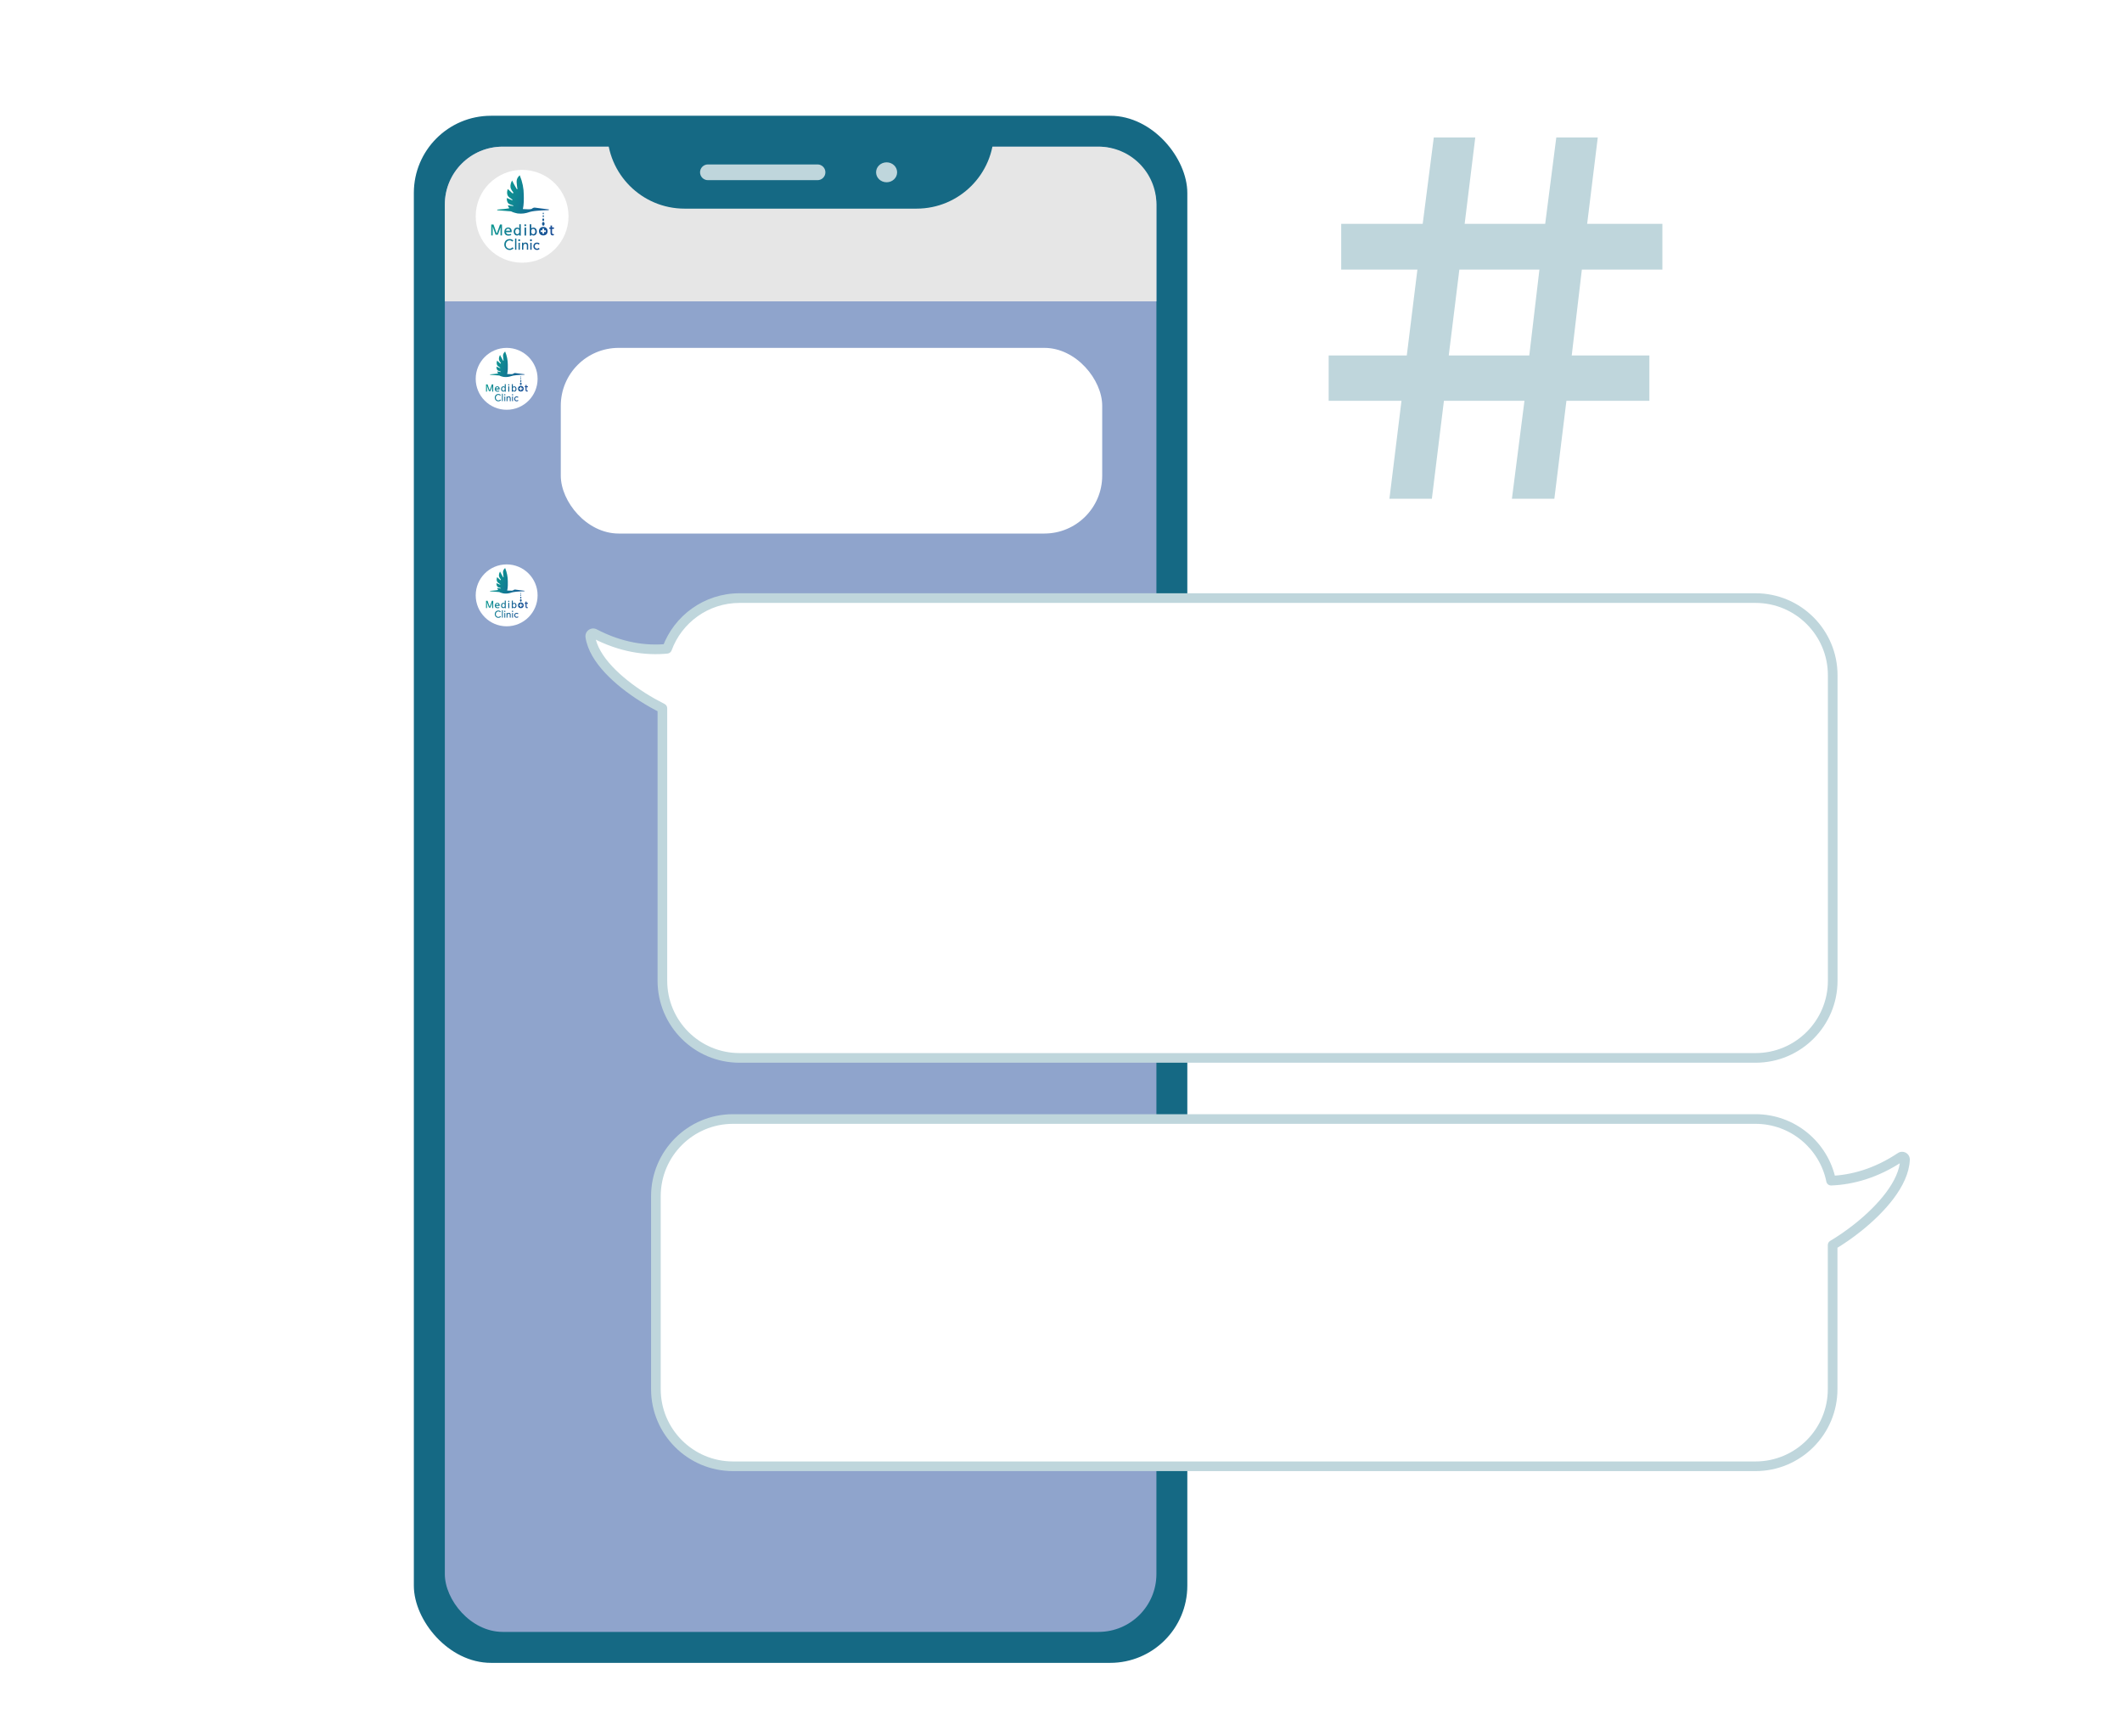
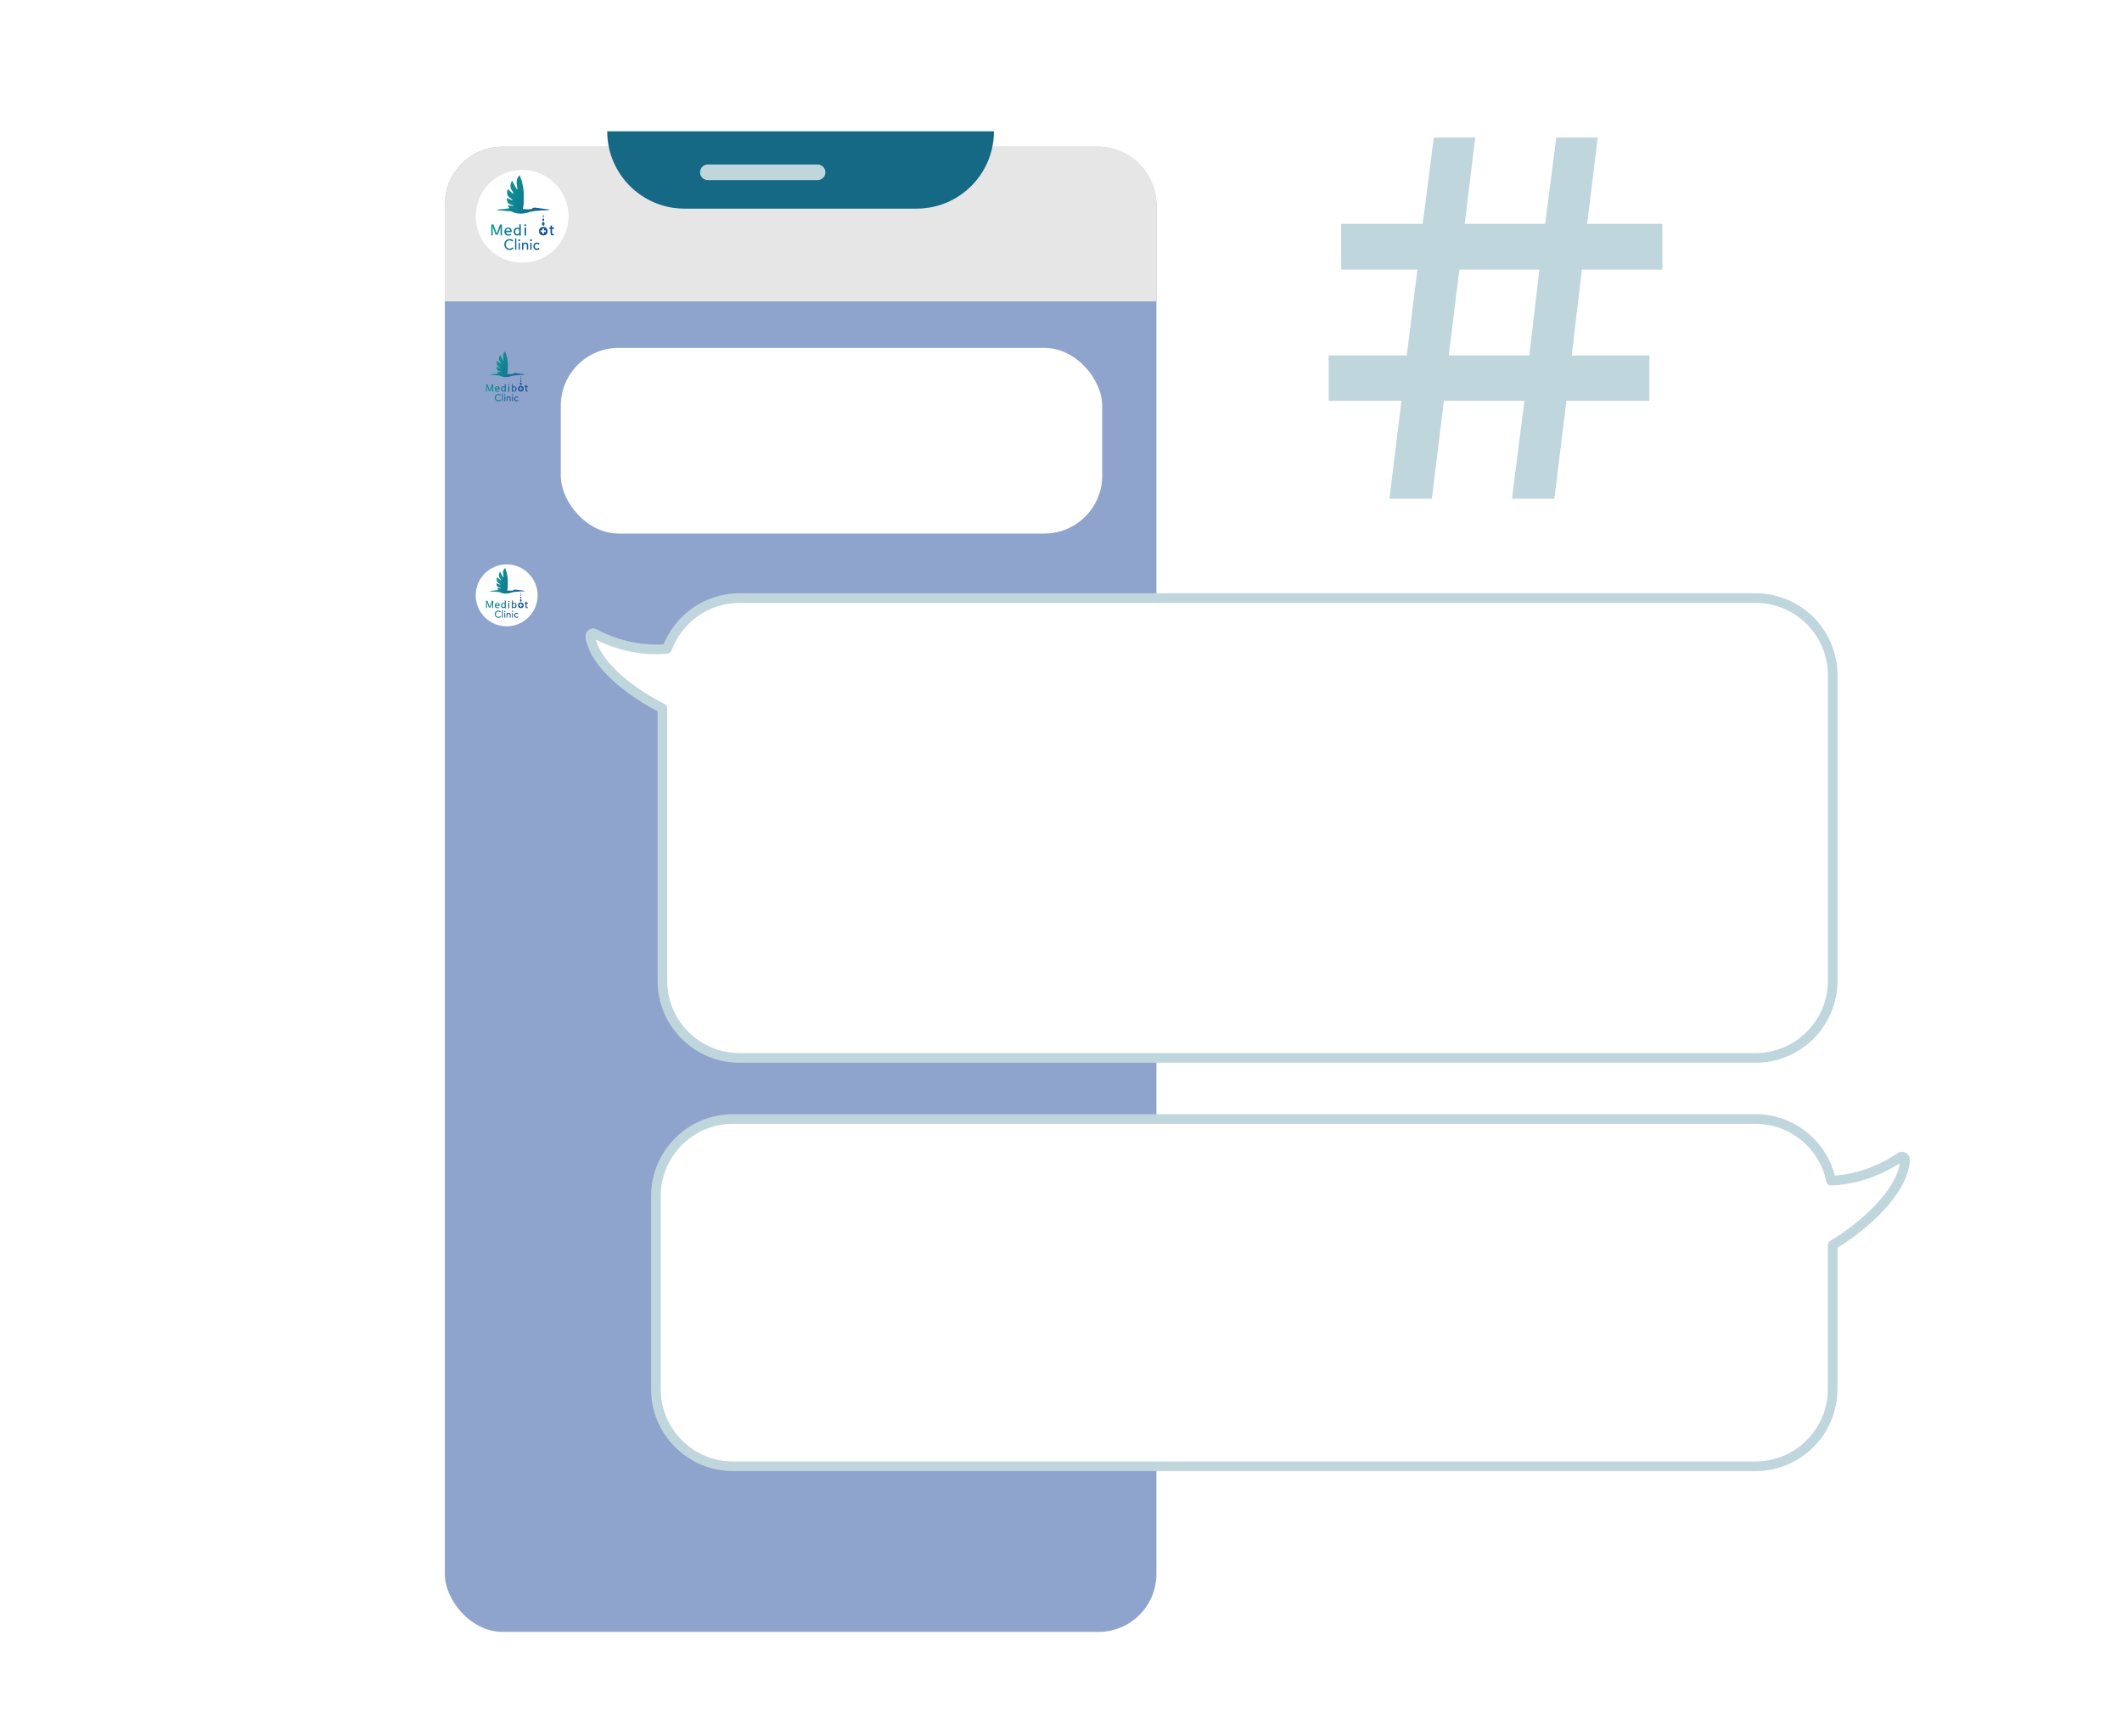
<svg xmlns="http://www.w3.org/2000/svg" width="110" height="90" viewBox="0 0 110 90" fill="none">
  <g clip-path="url(#clip0_335_7986)">
    <mask id="mask0_335_7986" style="mask-type:alpha" maskUnits="userSpaceOnUse" x="12" y="-2" width="105" height="95">
      <rect x="12" y="-2" width="105" height="95" fill="#D9D9D9" />
    </mask>
    <g mask="url(#mask0_335_7986)">
-       <rect x="21.453" y="6" width="40.095" height="80.189" rx="4" fill="#156984" />
      <rect x="23.059" y="7.602" width="36.887" height="76.982" rx="3" fill="#8FA4CC" />
      <path d="M23.059 10.602C23.059 8.945 24.402 7.602 26.059 7.602H56.946C58.603 7.602 59.946 8.945 59.946 10.602V15.62H23.059V10.602Z" fill="#E6E6E6" />
      <path d="M27.066 13.616C28.395 13.616 29.471 12.539 29.471 11.21C29.471 9.882 28.395 8.805 27.066 8.805C25.737 8.805 24.66 9.882 24.66 11.21C24.66 12.539 25.737 13.616 27.066 13.616Z" fill="white" />
      <path d="M27.887 10.781H27.877C27.805 10.771 27.757 10.765 27.735 10.762C27.723 10.76 27.691 10.757 27.654 10.77C27.618 10.781 27.593 10.803 27.585 10.811H27.584C27.534 10.857 27.388 10.85 27.22 10.841H27.219C27.182 10.839 27.142 10.837 27.102 10.835C27.163 10.609 27.155 10.275 27.152 10.149C27.152 10.132 27.152 10.118 27.152 10.109C27.151 9.766 27.082 9.426 26.948 9.099L26.943 9.086L26.933 9.095C26.867 9.154 26.823 9.22 26.799 9.291C26.768 9.384 26.781 9.483 26.802 9.663C26.808 9.708 26.814 9.752 26.822 9.796L26.796 9.813C26.782 9.789 26.767 9.766 26.754 9.742C26.683 9.622 26.616 9.497 26.554 9.373L26.546 9.356L26.537 9.373C26.435 9.564 26.456 9.7 26.478 9.765C26.5 9.828 26.538 9.882 26.614 9.983C26.602 10.001 26.591 10.019 26.581 10.036C26.496 9.961 26.414 9.884 26.333 9.805L26.322 9.794L26.318 9.809C26.274 9.935 26.275 10.052 26.32 10.138C26.355 10.204 26.427 10.257 26.553 10.341C26.558 10.357 26.562 10.373 26.568 10.388C26.472 10.351 26.377 10.31 26.284 10.268L26.271 10.263V10.277C26.267 10.386 26.294 10.476 26.348 10.537C26.372 10.563 26.415 10.595 26.599 10.646L26.613 10.681L26.33 10.638H26.329L26.331 10.651C26.333 10.661 26.336 10.672 26.34 10.683C26.348 10.704 26.354 10.718 26.356 10.722C26.367 10.744 26.382 10.765 26.4 10.785L26.407 10.79C26.379 10.797 26.351 10.803 26.322 10.808C26.253 10.821 26.198 10.825 26.156 10.829C26.142 10.83 26.13 10.831 26.12 10.833C26.011 10.845 25.899 10.855 25.788 10.862H25.781L25.77 10.898H25.781C26.018 10.918 26.213 10.933 26.343 10.943H26.353C26.418 10.948 26.464 10.952 26.488 10.954C26.559 10.989 26.63 11.015 26.703 11.034C26.719 11.039 26.746 11.045 26.778 11.052C26.807 11.06 26.852 11.07 26.896 11.068C26.932 11.072 26.968 11.073 27.004 11.073C27.103 11.073 27.2 11.06 27.294 11.036C27.327 11.028 27.353 11.019 27.383 11.01C27.435 10.992 27.488 10.976 27.579 10.958C27.658 10.943 27.723 10.936 27.819 10.926C27.936 10.914 28.026 10.909 28.106 10.904C28.215 10.898 28.327 10.893 28.438 10.891H28.445L28.457 10.857L28.446 10.855C28.21 10.823 28.015 10.799 27.886 10.782L27.887 10.781Z" fill="url(#paint0_linear_335_7986)" />
      <path d="M28.117 11.67C28.13 11.688 28.146 11.698 28.164 11.698C28.2 11.698 28.23 11.655 28.23 11.601C28.23 11.575 28.223 11.551 28.21 11.532C28.198 11.514 28.181 11.504 28.164 11.504C28.146 11.504 28.13 11.514 28.117 11.532C28.105 11.551 28.098 11.575 28.098 11.6C28.098 11.626 28.104 11.65 28.117 11.668V11.67Z" fill="url(#paint1_linear_335_7986)" />
      <path d="M28.126 11.438C28.135 11.45 28.147 11.458 28.16 11.458C28.173 11.458 28.185 11.45 28.194 11.438C28.203 11.425 28.208 11.407 28.208 11.389C28.208 11.371 28.203 11.353 28.194 11.341C28.185 11.328 28.173 11.32 28.16 11.32C28.134 11.32 28.113 11.351 28.113 11.389C28.113 11.407 28.118 11.425 28.127 11.438H28.126Z" fill="url(#paint2_linear_335_7986)" />
      <path d="M28.162 11.254C28.172 11.254 28.18 11.249 28.186 11.24C28.193 11.23 28.196 11.218 28.196 11.205C28.196 11.192 28.192 11.18 28.186 11.171C28.18 11.162 28.172 11.156 28.162 11.156C28.144 11.156 28.129 11.178 28.129 11.205C28.129 11.232 28.144 11.254 28.162 11.254Z" fill="url(#paint3_linear_335_7986)" />
-       <path d="M28.162 11.103C28.169 11.103 28.176 11.098 28.182 11.091C28.187 11.082 28.19 11.072 28.19 11.061C28.19 11.038 28.177 11.02 28.162 11.02C28.154 11.02 28.147 11.024 28.141 11.032C28.136 11.04 28.133 11.05 28.133 11.061C28.133 11.072 28.136 11.082 28.141 11.091C28.147 11.099 28.154 11.103 28.162 11.104V11.103Z" fill="url(#paint4_linear_335_7986)" />
      <path d="M28.162 11.762C28.099 11.762 28.041 11.784 28.001 11.823C27.96 11.863 27.938 11.918 27.938 11.98C27.938 12.116 28.026 12.203 28.162 12.203C28.232 12.203 28.289 12.181 28.329 12.14C28.366 12.101 28.387 12.045 28.387 11.98C28.387 11.851 28.294 11.762 28.162 11.762ZM28.026 12.025V11.94H28.119V11.851H28.205V11.94H28.298V12.025H28.205V12.113H28.119V12.025H28.026Z" fill="url(#paint5_linear_335_7986)" />
      <path d="M26.487 11.86C26.456 11.816 26.408 11.793 26.346 11.793C26.227 11.793 26.145 11.882 26.145 12.009C26.145 12.137 26.227 12.212 26.355 12.212C26.427 12.212 26.474 12.196 26.496 12.186L26.501 12.184L26.485 12.122L26.479 12.125C26.455 12.135 26.423 12.145 26.366 12.145C26.329 12.145 26.244 12.134 26.231 12.036H26.518C26.521 12.024 26.523 12.009 26.524 11.993C26.524 11.991 26.524 11.989 26.524 11.987C26.524 11.985 26.524 11.984 26.524 11.981C26.524 11.96 26.52 11.905 26.488 11.859L26.487 11.86ZM26.23 11.958C26.237 11.917 26.266 11.854 26.339 11.854C26.368 11.854 26.392 11.864 26.409 11.881C26.434 11.906 26.438 11.941 26.439 11.958H26.23Z" fill="url(#paint6_linear_335_7986)" />
      <path d="M27.271 11.793H27.191V12.207H27.271V11.793Z" fill="url(#paint7_linear_335_7986)" />
      <path d="M27.228 11.625C27.215 11.625 27.203 11.63 27.193 11.64C27.184 11.649 27.18 11.662 27.18 11.675C27.18 11.689 27.184 11.702 27.192 11.711C27.202 11.72 27.214 11.725 27.227 11.725C27.257 11.725 27.278 11.704 27.278 11.675C27.277 11.646 27.256 11.625 27.228 11.625Z" fill="url(#paint8_linear_335_7986)" />
      <path d="M28.716 11.798V11.789H28.617V11.688H28.537V11.789H28.477V11.863H28.537V12.065C28.537 12.113 28.546 12.147 28.564 12.17C28.583 12.19 28.611 12.201 28.643 12.201C28.671 12.201 28.693 12.197 28.708 12.19L28.712 12.188L28.708 12.125L28.702 12.127C28.694 12.128 28.681 12.131 28.663 12.131C28.631 12.131 28.617 12.111 28.617 12.062V11.863H28.716V11.799V11.798Z" fill="url(#paint9_linear_335_7986)" />
      <path d="M26.917 11.842C26.893 11.813 26.852 11.796 26.806 11.796C26.761 11.796 26.719 11.813 26.688 11.845C26.649 11.883 26.628 11.941 26.629 12.007C26.629 12.123 26.7 12.206 26.799 12.206C26.848 12.206 26.891 12.187 26.918 12.153V12.211H26.997V11.625H26.918V11.842H26.917ZM26.915 11.936C26.917 11.944 26.917 11.956 26.917 11.964V12.03C26.917 12.042 26.916 12.05 26.914 12.059C26.902 12.106 26.863 12.138 26.818 12.138C26.738 12.138 26.71 12.065 26.71 12.002C26.71 11.917 26.754 11.861 26.82 11.861C26.865 11.861 26.904 11.891 26.915 11.936Z" fill="url(#paint10_linear_335_7986)" />
-       <path d="M27.652 11.796C27.605 11.796 27.564 11.813 27.541 11.842V11.625H27.461V12.211H27.541V12.153C27.567 12.187 27.61 12.206 27.659 12.206C27.757 12.206 27.829 12.123 27.829 12.007C27.829 11.941 27.809 11.883 27.771 11.845C27.739 11.813 27.697 11.796 27.652 11.796H27.652ZM27.748 12.003C27.748 12.066 27.719 12.139 27.64 12.139C27.594 12.139 27.555 12.107 27.543 12.059C27.542 12.051 27.541 12.042 27.541 12.031V11.965C27.541 11.957 27.541 11.946 27.543 11.938C27.553 11.893 27.592 11.862 27.638 11.862C27.704 11.862 27.748 11.919 27.748 12.004V12.003Z" fill="url(#paint11_linear_335_7986)" />
      <path d="M25.946 11.637H25.919V11.638L25.755 12.096H25.745L25.582 11.637H25.54H25.465V11.692V12.202H25.54V11.745L25.689 12.163H25.811V12.162V12.163L25.946 11.782V12.202H26.022V11.637H25.946Z" fill="url(#paint12_linear_335_7986)" />
      <path d="M26.551 12.521C26.536 12.501 26.516 12.486 26.494 12.475C26.471 12.464 26.446 12.459 26.421 12.459C26.391 12.459 26.363 12.465 26.339 12.477C26.314 12.489 26.293 12.504 26.275 12.524C26.258 12.544 26.244 12.567 26.234 12.593C26.224 12.62 26.219 12.648 26.219 12.679C26.219 12.708 26.224 12.734 26.233 12.76C26.242 12.786 26.255 12.808 26.273 12.827C26.29 12.846 26.311 12.862 26.336 12.873C26.361 12.884 26.389 12.889 26.42 12.889C26.451 12.889 26.479 12.883 26.502 12.87C26.526 12.857 26.545 12.84 26.561 12.817L26.623 12.864C26.619 12.869 26.612 12.877 26.602 12.887C26.591 12.897 26.578 12.908 26.561 12.918C26.545 12.929 26.525 12.938 26.501 12.946C26.477 12.954 26.45 12.958 26.418 12.958C26.375 12.958 26.337 12.95 26.303 12.933C26.269 12.917 26.24 12.896 26.215 12.869C26.19 12.842 26.173 12.813 26.16 12.779C26.147 12.746 26.141 12.712 26.141 12.678C26.141 12.636 26.147 12.598 26.161 12.563C26.174 12.527 26.194 12.497 26.218 12.471C26.243 12.446 26.273 12.425 26.307 12.412C26.342 12.397 26.38 12.391 26.422 12.391C26.458 12.391 26.492 12.397 26.526 12.411C26.56 12.425 26.589 12.446 26.611 12.474L26.549 12.521H26.551Z" fill="url(#paint13_linear_335_7986)" />
      <path d="M26.699 12.367H26.768V12.944H26.699V12.367Z" fill="url(#paint14_linear_335_7986)" />
      <path d="M26.863 12.453C26.863 12.439 26.868 12.427 26.878 12.417C26.888 12.407 26.9 12.402 26.914 12.402C26.927 12.402 26.939 12.407 26.949 12.417C26.959 12.427 26.964 12.439 26.964 12.453C26.964 12.466 26.959 12.478 26.949 12.489C26.939 12.499 26.927 12.503 26.914 12.503C26.9 12.503 26.888 12.499 26.878 12.489C26.868 12.478 26.863 12.466 26.863 12.453ZM26.88 12.583H26.948V12.945H26.88V12.583Z" fill="url(#paint15_linear_335_7986)" />
      <path d="M27.059 12.579H27.127V12.635H27.129C27.137 12.616 27.153 12.601 27.174 12.589C27.195 12.577 27.22 12.57 27.248 12.57C27.266 12.57 27.282 12.573 27.299 12.579C27.315 12.584 27.329 12.592 27.341 12.603C27.353 12.614 27.363 12.629 27.369 12.646C27.377 12.664 27.38 12.685 27.38 12.709V12.941H27.311V12.728C27.311 12.711 27.31 12.697 27.305 12.685C27.3 12.673 27.294 12.663 27.287 12.655C27.279 12.648 27.27 12.643 27.26 12.64C27.25 12.637 27.24 12.635 27.229 12.635C27.214 12.635 27.202 12.637 27.19 12.643C27.178 12.647 27.167 12.655 27.158 12.665C27.148 12.675 27.141 12.688 27.137 12.702C27.132 12.717 27.129 12.735 27.129 12.756V12.942H27.06V12.58L27.059 12.579Z" fill="url(#paint16_linear_335_7986)" />
      <path d="M27.473 12.453C27.473 12.439 27.477 12.427 27.487 12.417C27.497 12.407 27.509 12.402 27.523 12.402C27.537 12.402 27.549 12.407 27.559 12.417C27.569 12.427 27.573 12.439 27.573 12.453C27.573 12.466 27.569 12.478 27.559 12.489C27.549 12.499 27.537 12.503 27.523 12.503C27.509 12.503 27.497 12.499 27.487 12.489C27.477 12.478 27.473 12.466 27.473 12.453ZM27.489 12.583H27.558V12.945H27.489V12.583Z" fill="url(#paint17_linear_335_7986)" />
      <path d="M27.923 12.679C27.91 12.666 27.898 12.656 27.883 12.649C27.869 12.641 27.853 12.638 27.834 12.638C27.814 12.638 27.799 12.642 27.784 12.649C27.77 12.655 27.758 12.665 27.749 12.677C27.74 12.689 27.733 12.703 27.728 12.718C27.724 12.734 27.721 12.75 27.721 12.767C27.721 12.783 27.724 12.8 27.729 12.814C27.735 12.829 27.743 12.843 27.753 12.854C27.763 12.865 27.775 12.874 27.79 12.88C27.804 12.887 27.82 12.889 27.838 12.889C27.857 12.889 27.874 12.886 27.888 12.879C27.901 12.873 27.914 12.863 27.926 12.849L27.975 12.898C27.957 12.918 27.936 12.932 27.912 12.941C27.889 12.95 27.864 12.954 27.837 12.954C27.809 12.954 27.784 12.949 27.76 12.94C27.737 12.931 27.717 12.918 27.701 12.901C27.684 12.885 27.67 12.865 27.662 12.842C27.653 12.819 27.648 12.793 27.648 12.765C27.648 12.736 27.653 12.711 27.662 12.688C27.671 12.665 27.684 12.645 27.701 12.627C27.717 12.611 27.737 12.597 27.76 12.588C27.783 12.579 27.809 12.574 27.837 12.574C27.864 12.574 27.889 12.579 27.913 12.588C27.937 12.597 27.958 12.612 27.977 12.631L27.924 12.679H27.923Z" fill="url(#paint18_linear_335_7986)" />
-       <path d="M26.264 21.239C27.15 21.239 27.868 20.521 27.868 19.635C27.868 18.749 27.15 18.031 26.264 18.031C25.378 18.031 24.66 18.749 24.66 19.635C24.66 20.521 25.378 21.239 26.264 21.239Z" fill="white" />
      <path d="M26.814 19.349H26.807C26.759 19.342 26.727 19.338 26.713 19.336C26.705 19.335 26.683 19.332 26.659 19.341C26.635 19.349 26.618 19.364 26.613 19.369H26.612C26.578 19.4 26.481 19.395 26.369 19.389H26.369C26.344 19.387 26.318 19.386 26.291 19.385C26.332 19.234 26.326 19.012 26.324 18.927C26.324 18.916 26.324 18.907 26.324 18.901C26.323 18.672 26.277 18.445 26.188 18.227L26.184 18.219L26.178 18.225C26.134 18.264 26.104 18.308 26.088 18.356C26.068 18.417 26.077 18.483 26.091 18.604C26.095 18.634 26.099 18.663 26.104 18.692L26.087 18.703C26.078 18.687 26.068 18.672 26.058 18.656C26.012 18.576 25.967 18.493 25.925 18.41L25.92 18.399L25.914 18.41C25.846 18.538 25.86 18.628 25.875 18.672C25.889 18.714 25.915 18.75 25.966 18.817C25.957 18.828 25.95 18.841 25.943 18.852C25.887 18.802 25.832 18.751 25.778 18.698L25.771 18.691L25.768 18.701C25.739 18.785 25.74 18.863 25.77 18.92C25.793 18.964 25.841 19 25.925 19.055C25.928 19.066 25.931 19.076 25.934 19.087C25.871 19.062 25.807 19.035 25.745 19.007L25.736 19.003V19.013C25.734 19.086 25.752 19.146 25.788 19.186C25.804 19.204 25.832 19.225 25.955 19.259L25.964 19.282L25.776 19.254H25.775L25.777 19.262C25.778 19.269 25.78 19.276 25.783 19.284C25.788 19.297 25.792 19.307 25.793 19.309C25.801 19.324 25.811 19.338 25.823 19.352L25.827 19.355C25.809 19.359 25.79 19.364 25.771 19.367C25.725 19.375 25.688 19.378 25.66 19.381C25.65 19.381 25.642 19.382 25.636 19.383C25.563 19.391 25.488 19.398 25.415 19.403H25.41L25.402 19.427H25.41C25.568 19.44 25.698 19.45 25.785 19.457H25.791C25.834 19.46 25.866 19.463 25.881 19.464C25.928 19.487 25.976 19.505 26.024 19.518C26.035 19.521 26.053 19.525 26.074 19.529C26.094 19.535 26.124 19.541 26.153 19.54C26.177 19.543 26.201 19.543 26.225 19.543C26.291 19.543 26.356 19.535 26.418 19.519C26.44 19.513 26.458 19.507 26.478 19.501C26.512 19.49 26.548 19.479 26.608 19.467C26.662 19.457 26.704 19.452 26.768 19.446C26.847 19.438 26.907 19.434 26.96 19.431C27.033 19.427 27.108 19.424 27.181 19.422H27.186L27.194 19.399L27.186 19.398C27.029 19.377 26.899 19.361 26.813 19.35L26.814 19.349Z" fill="url(#paint19_linear_335_7986)" />
      <path d="M26.966 19.939C26.974 19.951 26.985 19.958 26.997 19.958C27.022 19.958 27.041 19.929 27.041 19.893C27.041 19.876 27.037 19.859 27.028 19.847C27.02 19.835 27.009 19.828 26.997 19.828C26.985 19.828 26.974 19.835 26.966 19.847C26.958 19.859 26.953 19.875 26.953 19.892C26.953 19.909 26.957 19.926 26.966 19.938V19.939Z" fill="url(#paint20_linear_335_7986)" />
      <path d="M26.974 19.782C26.98 19.791 26.988 19.796 26.996 19.796C27.005 19.796 27.013 19.791 27.019 19.782C27.025 19.773 27.028 19.762 27.028 19.749C27.028 19.737 27.025 19.725 27.019 19.717C27.013 19.708 27.005 19.703 26.996 19.703C26.979 19.703 26.965 19.724 26.965 19.749C26.965 19.762 26.968 19.773 26.974 19.782H26.974Z" fill="url(#paint21_linear_335_7986)" />
      <path d="M26.995 19.663C27.001 19.663 27.007 19.659 27.011 19.653C27.015 19.647 27.017 19.639 27.017 19.63C27.017 19.622 27.015 19.614 27.011 19.608C27.007 19.601 27.001 19.598 26.995 19.598C26.983 19.598 26.973 19.613 26.973 19.63C26.973 19.648 26.983 19.663 26.995 19.663Z" fill="url(#paint22_linear_335_7986)" />
-       <path d="M26.996 19.563C27.001 19.563 27.006 19.56 27.009 19.555C27.013 19.55 27.015 19.543 27.015 19.536C27.015 19.52 27.006 19.508 26.996 19.508C26.991 19.508 26.986 19.511 26.982 19.516C26.978 19.521 26.977 19.528 26.977 19.536C26.977 19.543 26.978 19.55 26.982 19.555C26.986 19.561 26.991 19.563 26.996 19.564V19.563Z" fill="url(#paint23_linear_335_7986)" />
+       <path d="M26.996 19.563C27.013 19.55 27.015 19.543 27.015 19.536C27.015 19.52 27.006 19.508 26.996 19.508C26.991 19.508 26.986 19.511 26.982 19.516C26.978 19.521 26.977 19.528 26.977 19.536C26.977 19.543 26.978 19.55 26.982 19.555C26.986 19.561 26.991 19.563 26.996 19.564V19.563Z" fill="url(#paint23_linear_335_7986)" />
      <path d="M26.997 20C26.955 20 26.917 20.015 26.89 20.041C26.863 20.067 26.848 20.105 26.848 20.145C26.848 20.236 26.906 20.294 26.997 20.294C27.044 20.294 27.082 20.28 27.108 20.252C27.134 20.226 27.147 20.189 27.147 20.145C27.147 20.06 27.085 20 26.997 20ZM26.907 20.175V20.119H26.969V20.06H27.026V20.119H27.088V20.175H27.026V20.234H26.969V20.175H26.907Z" fill="url(#paint24_linear_335_7986)" />
      <path d="M25.877 20.068C25.856 20.039 25.824 20.023 25.783 20.023C25.703 20.023 25.648 20.083 25.648 20.168C25.648 20.253 25.703 20.303 25.789 20.303C25.837 20.303 25.868 20.292 25.883 20.285L25.886 20.284L25.876 20.243L25.871 20.245C25.856 20.251 25.834 20.258 25.796 20.258C25.771 20.258 25.714 20.251 25.706 20.185H25.898C25.899 20.177 25.901 20.168 25.901 20.157C25.901 20.155 25.901 20.154 25.901 20.153C25.901 20.152 25.901 20.151 25.901 20.149C25.901 20.135 25.899 20.098 25.878 20.067L25.877 20.068ZM25.705 20.133C25.71 20.106 25.73 20.064 25.778 20.064C25.797 20.064 25.813 20.07 25.825 20.082C25.841 20.099 25.844 20.122 25.845 20.133H25.705Z" fill="url(#paint25_linear_335_7986)" />
      <path d="M26.401 20.023H26.348V20.3H26.401V20.023Z" fill="url(#paint26_linear_335_7986)" />
      <path d="M26.373 19.914C26.363 19.914 26.355 19.918 26.349 19.924C26.343 19.93 26.34 19.939 26.34 19.948C26.34 19.957 26.343 19.966 26.349 19.972C26.355 19.978 26.363 19.981 26.372 19.981C26.392 19.981 26.406 19.967 26.406 19.948C26.405 19.928 26.391 19.914 26.373 19.914Z" fill="url(#paint27_linear_335_7986)" />
      <path d="M27.363 20.027V20.021H27.297V19.953H27.243V20.021H27.203V20.07H27.243V20.205C27.243 20.237 27.25 20.259 27.262 20.274C27.274 20.288 27.293 20.295 27.314 20.295C27.333 20.295 27.347 20.293 27.358 20.288L27.36 20.287L27.358 20.245L27.353 20.246C27.348 20.247 27.339 20.249 27.328 20.249C27.306 20.249 27.297 20.235 27.297 20.203V20.07H27.363V20.028V20.027Z" fill="url(#paint28_linear_335_7986)" />
      <path d="M26.165 20.055C26.149 20.035 26.122 20.024 26.091 20.024C26.061 20.024 26.033 20.035 26.012 20.057C25.986 20.082 25.972 20.121 25.973 20.165C25.973 20.242 26.02 20.297 26.086 20.297C26.119 20.297 26.147 20.285 26.165 20.262V20.301H26.218V19.91H26.165V20.055H26.165ZM26.163 20.117C26.165 20.123 26.165 20.131 26.165 20.136V20.18C26.165 20.188 26.164 20.194 26.163 20.199C26.155 20.231 26.128 20.252 26.099 20.252C26.045 20.252 26.026 20.203 26.026 20.161C26.026 20.105 26.056 20.067 26.1 20.067C26.13 20.067 26.156 20.087 26.163 20.117Z" fill="url(#paint29_linear_335_7986)" />
      <path d="M26.658 20.024C26.627 20.024 26.6 20.035 26.584 20.055V19.91H26.531V20.301H26.584V20.262C26.602 20.285 26.631 20.297 26.663 20.297C26.729 20.297 26.777 20.242 26.777 20.165C26.777 20.121 26.763 20.082 26.738 20.057C26.717 20.035 26.689 20.024 26.659 20.024H26.658ZM26.723 20.162C26.723 20.204 26.703 20.253 26.65 20.253C26.62 20.253 26.594 20.232 26.586 20.2C26.585 20.194 26.584 20.188 26.584 20.181V20.137C26.584 20.131 26.584 20.124 26.586 20.119C26.593 20.089 26.619 20.068 26.649 20.068C26.693 20.068 26.723 20.106 26.723 20.163V20.162Z" fill="url(#paint30_linear_335_7986)" />
      <path d="M25.516 19.922H25.498V19.922L25.389 20.228H25.382L25.273 19.922H25.245H25.195V19.959V20.299H25.245V19.994L25.344 20.273H25.426V20.272V20.273L25.516 20.019V20.299H25.567V19.922H25.516Z" fill="url(#paint31_linear_335_7986)" />
      <path d="M25.922 20.509C25.912 20.495 25.899 20.485 25.884 20.478C25.868 20.471 25.852 20.468 25.835 20.468C25.815 20.468 25.797 20.471 25.78 20.479C25.764 20.487 25.75 20.498 25.738 20.511C25.727 20.524 25.718 20.539 25.711 20.557C25.704 20.575 25.701 20.594 25.701 20.614C25.701 20.633 25.704 20.651 25.71 20.668C25.716 20.685 25.725 20.7 25.736 20.713C25.748 20.726 25.762 20.736 25.779 20.743C25.795 20.751 25.814 20.754 25.835 20.754C25.856 20.754 25.874 20.75 25.889 20.741C25.905 20.733 25.918 20.721 25.929 20.706L25.97 20.737C25.967 20.741 25.962 20.746 25.956 20.753C25.949 20.76 25.94 20.767 25.929 20.774C25.918 20.78 25.904 20.787 25.889 20.792C25.873 20.798 25.854 20.8 25.834 20.8C25.805 20.8 25.779 20.795 25.757 20.784C25.734 20.773 25.714 20.759 25.698 20.741C25.681 20.723 25.67 20.703 25.661 20.681C25.653 20.659 25.648 20.636 25.648 20.614C25.648 20.586 25.653 20.56 25.662 20.537C25.671 20.513 25.684 20.493 25.7 20.476C25.717 20.459 25.736 20.445 25.76 20.436C25.783 20.426 25.808 20.422 25.836 20.422C25.86 20.422 25.883 20.426 25.906 20.435C25.928 20.445 25.947 20.459 25.962 20.477L25.921 20.509H25.922Z" fill="url(#paint32_linear_335_7986)" />
      <path d="M26.02 20.406H26.065V20.791H26.02V20.406Z" fill="url(#paint33_linear_335_7986)" />
      <path d="M26.133 20.463C26.133 20.454 26.136 20.446 26.143 20.439C26.149 20.433 26.157 20.43 26.166 20.43C26.176 20.43 26.183 20.433 26.19 20.439C26.197 20.446 26.2 20.454 26.2 20.463C26.2 20.473 26.197 20.48 26.19 20.487C26.183 20.494 26.176 20.497 26.166 20.497C26.157 20.497 26.149 20.494 26.143 20.487C26.136 20.48 26.133 20.473 26.133 20.463ZM26.144 20.55H26.19V20.791H26.144V20.55Z" fill="url(#paint34_linear_335_7986)" />
      <path d="M26.258 20.553H26.304V20.59H26.305C26.31 20.577 26.321 20.567 26.335 20.559C26.349 20.551 26.365 20.547 26.384 20.547C26.396 20.547 26.407 20.549 26.418 20.552C26.429 20.556 26.438 20.561 26.446 20.569C26.454 20.576 26.461 20.586 26.465 20.598C26.47 20.609 26.472 20.623 26.472 20.639V20.794H26.426V20.652C26.426 20.641 26.425 20.631 26.422 20.623C26.419 20.615 26.415 20.609 26.41 20.604C26.405 20.599 26.399 20.595 26.392 20.593C26.386 20.591 26.379 20.59 26.372 20.59C26.362 20.59 26.353 20.591 26.345 20.595C26.337 20.598 26.33 20.603 26.324 20.61C26.318 20.616 26.313 20.625 26.31 20.635C26.307 20.645 26.305 20.657 26.305 20.671V20.795H26.259V20.554L26.258 20.553Z" fill="url(#paint35_linear_335_7986)" />
      <path d="M26.535 20.463C26.535 20.454 26.538 20.446 26.545 20.439C26.552 20.433 26.56 20.43 26.569 20.43C26.578 20.43 26.586 20.433 26.593 20.439C26.599 20.446 26.602 20.454 26.602 20.463C26.602 20.473 26.599 20.48 26.593 20.487C26.586 20.494 26.578 20.497 26.569 20.497C26.56 20.497 26.552 20.494 26.545 20.487C26.538 20.48 26.535 20.473 26.535 20.463ZM26.546 20.55H26.592V20.791H26.546V20.55Z" fill="url(#paint36_linear_335_7986)" />
      <path d="M26.84 20.616C26.831 20.608 26.822 20.601 26.813 20.596C26.803 20.591 26.793 20.59 26.78 20.59C26.767 20.59 26.756 20.592 26.747 20.596C26.738 20.601 26.73 20.607 26.724 20.615C26.717 20.623 26.712 20.632 26.709 20.643C26.706 20.653 26.704 20.664 26.704 20.675C26.704 20.686 26.706 20.697 26.71 20.707C26.714 20.717 26.719 20.726 26.726 20.733C26.733 20.741 26.741 20.747 26.75 20.751C26.76 20.755 26.77 20.757 26.783 20.757C26.796 20.757 26.806 20.755 26.816 20.75C26.825 20.746 26.833 20.739 26.841 20.73L26.874 20.762C26.862 20.776 26.848 20.785 26.832 20.791C26.816 20.797 26.8 20.8 26.782 20.8C26.763 20.8 26.747 20.797 26.731 20.791C26.715 20.785 26.702 20.776 26.691 20.765C26.68 20.754 26.671 20.741 26.665 20.725C26.659 20.71 26.656 20.693 26.656 20.674C26.656 20.655 26.659 20.638 26.665 20.623C26.672 20.607 26.68 20.594 26.691 20.582C26.702 20.571 26.715 20.562 26.731 20.556C26.746 20.55 26.763 20.547 26.782 20.547C26.8 20.547 26.816 20.55 26.833 20.556C26.849 20.562 26.863 20.572 26.875 20.585L26.84 20.616H26.84Z" fill="url(#paint37_linear_335_7986)" />
      <path d="M26.264 32.462C27.15 32.462 27.868 31.743 27.868 30.858C27.868 29.972 27.15 29.254 26.264 29.254C25.378 29.254 24.66 29.972 24.66 30.858C24.66 31.743 25.378 32.462 26.264 32.462Z" fill="white" />
      <path d="M26.814 30.572H26.807C26.759 30.565 26.727 30.561 26.713 30.559C26.705 30.558 26.683 30.555 26.659 30.564C26.635 30.572 26.618 30.586 26.613 30.591H26.612C26.578 30.622 26.481 30.617 26.369 30.611H26.369C26.344 30.61 26.318 30.609 26.291 30.608C26.332 30.457 26.326 30.234 26.324 30.15C26.324 30.139 26.324 30.129 26.324 30.123C26.323 29.895 26.277 29.668 26.188 29.45L26.184 29.441L26.178 29.448C26.134 29.487 26.104 29.531 26.088 29.578C26.068 29.64 26.077 29.706 26.091 29.826C26.095 29.856 26.099 29.886 26.104 29.915L26.087 29.926C26.078 29.91 26.068 29.895 26.058 29.879C26.012 29.799 25.967 29.716 25.925 29.633L25.92 29.622L25.914 29.633C25.846 29.76 25.86 29.851 25.875 29.894C25.889 29.936 25.915 29.972 25.966 30.04C25.957 30.051 25.95 30.063 25.943 30.075C25.887 30.025 25.832 29.974 25.778 29.921L25.771 29.914L25.768 29.924C25.739 30.007 25.74 30.085 25.77 30.143C25.793 30.187 25.841 30.222 25.925 30.278C25.928 30.289 25.931 30.299 25.934 30.31C25.871 30.285 25.807 30.258 25.745 30.23L25.736 30.226V30.236C25.734 30.308 25.752 30.368 25.788 30.409C25.804 30.426 25.832 30.448 25.955 30.481L25.964 30.505L25.776 30.476H25.775L25.777 30.485C25.778 30.492 25.78 30.499 25.783 30.506C25.788 30.52 25.792 30.529 25.793 30.532C25.801 30.547 25.811 30.561 25.823 30.574L25.827 30.578C25.809 30.582 25.79 30.586 25.771 30.589C25.725 30.598 25.688 30.601 25.66 30.604C25.65 30.604 25.642 30.605 25.636 30.606C25.563 30.614 25.488 30.621 25.415 30.625H25.41L25.402 30.649H25.41C25.568 30.663 25.698 30.672 25.785 30.679H25.791C25.834 30.683 25.866 30.685 25.881 30.687C25.928 30.71 25.976 30.727 26.024 30.74C26.035 30.743 26.053 30.748 26.074 30.752C26.094 30.757 26.124 30.764 26.153 30.763C26.177 30.765 26.201 30.766 26.225 30.766C26.291 30.766 26.356 30.757 26.418 30.741C26.44 30.736 26.458 30.73 26.478 30.724C26.512 30.712 26.548 30.701 26.608 30.69C26.662 30.679 26.704 30.675 26.768 30.668C26.847 30.66 26.907 30.657 26.96 30.654C27.033 30.649 27.108 30.646 27.181 30.645H27.186L27.194 30.622L27.186 30.621C27.029 30.6 26.899 30.583 26.813 30.572L26.814 30.572Z" fill="url(#paint38_linear_335_7986)" />
      <path d="M26.966 31.165C26.974 31.177 26.985 31.184 26.997 31.184C27.022 31.184 27.041 31.155 27.041 31.119C27.041 31.102 27.037 31.086 27.028 31.074C27.02 31.061 27.009 31.055 26.997 31.055C26.985 31.055 26.974 31.061 26.966 31.074C26.958 31.086 26.953 31.102 26.953 31.119C26.953 31.136 26.957 31.152 26.966 31.164V31.165Z" fill="url(#paint39_linear_335_7986)" />
      <path d="M26.974 31.009C26.98 31.017 26.988 31.022 26.996 31.022C27.005 31.022 27.013 31.017 27.019 31.009C27.025 31 27.028 30.988 27.028 30.976C27.028 30.964 27.025 30.952 27.019 30.943C27.013 30.935 27.005 30.93 26.996 30.93C26.979 30.93 26.965 30.951 26.965 30.976C26.965 30.988 26.968 31 26.974 31.009H26.974Z" fill="url(#paint40_linear_335_7986)" />
      <path d="M26.995 30.886C27.001 30.886 27.007 30.882 27.011 30.876C27.015 30.87 27.017 30.862 27.017 30.853C27.017 30.844 27.015 30.836 27.011 30.83C27.007 30.824 27.001 30.82 26.995 30.82C26.983 30.82 26.973 30.835 26.973 30.853C26.973 30.871 26.983 30.886 26.995 30.886Z" fill="url(#paint41_linear_335_7986)" />
      <path d="M26.996 30.786C27.001 30.786 27.006 30.783 27.009 30.778C27.013 30.772 27.015 30.766 27.015 30.758C27.015 30.743 27.006 30.73 26.996 30.73C26.991 30.73 26.986 30.734 26.982 30.738C26.978 30.744 26.977 30.751 26.977 30.758C26.977 30.766 26.978 30.772 26.982 30.778C26.986 30.784 26.991 30.786 26.996 30.787V30.786Z" fill="url(#paint42_linear_335_7986)" />
      <path d="M26.997 31.227C26.955 31.227 26.917 31.241 26.89 31.267C26.863 31.294 26.848 31.331 26.848 31.372C26.848 31.462 26.906 31.521 26.997 31.521C27.044 31.521 27.082 31.506 27.108 31.479C27.134 31.453 27.147 31.415 27.147 31.372C27.147 31.286 27.085 31.227 26.997 31.227ZM26.907 31.402V31.345H26.969V31.286H27.026V31.345H27.088V31.402H27.026V31.461H26.969V31.402H26.907Z" fill="url(#paint43_linear_335_7986)" />
      <path d="M25.877 31.291C25.856 31.261 25.824 31.246 25.783 31.246C25.703 31.246 25.648 31.305 25.648 31.39C25.648 31.475 25.703 31.525 25.789 31.525C25.837 31.525 25.868 31.515 25.883 31.508L25.886 31.507L25.876 31.465L25.871 31.467C25.856 31.474 25.834 31.481 25.796 31.481C25.771 31.481 25.714 31.473 25.706 31.408H25.898C25.899 31.4 25.901 31.39 25.901 31.379C25.901 31.378 25.901 31.377 25.901 31.376C25.901 31.374 25.901 31.373 25.901 31.371C25.901 31.357 25.899 31.321 25.878 31.29L25.877 31.291ZM25.705 31.356C25.71 31.329 25.73 31.287 25.778 31.287C25.797 31.287 25.813 31.293 25.825 31.305C25.841 31.321 25.844 31.345 25.845 31.356H25.705Z" fill="url(#paint44_linear_335_7986)" />
      <path d="M26.401 31.246H26.348V31.522H26.401V31.246Z" fill="url(#paint45_linear_335_7986)" />
      <path d="M26.373 31.133C26.363 31.133 26.355 31.137 26.349 31.143C26.343 31.149 26.34 31.157 26.34 31.167C26.34 31.176 26.343 31.185 26.349 31.191C26.355 31.197 26.363 31.2 26.372 31.2C26.392 31.2 26.406 31.186 26.406 31.167C26.405 31.147 26.391 31.133 26.373 31.133Z" fill="url(#paint46_linear_335_7986)" />
      <path d="M27.363 31.254V31.247H27.297V31.18H27.243V31.247H27.203V31.296H27.243V31.431C27.243 31.463 27.25 31.486 27.262 31.501C27.274 31.515 27.293 31.522 27.314 31.522C27.333 31.522 27.347 31.519 27.358 31.515L27.36 31.513L27.358 31.471L27.353 31.472C27.348 31.474 27.339 31.475 27.328 31.475C27.306 31.475 27.297 31.462 27.297 31.43V31.296H27.363V31.254V31.254Z" fill="url(#paint47_linear_335_7986)" />
      <path d="M26.165 31.278C26.149 31.258 26.122 31.247 26.091 31.247C26.061 31.247 26.033 31.258 26.012 31.279C25.986 31.305 25.972 31.344 25.973 31.388C25.973 31.465 26.02 31.52 26.086 31.52C26.119 31.52 26.147 31.507 26.165 31.485V31.523H26.218V31.133H26.165V31.278H26.165ZM26.163 31.34C26.165 31.345 26.165 31.353 26.165 31.359V31.403C26.165 31.411 26.164 31.416 26.163 31.422C26.155 31.454 26.128 31.475 26.099 31.475C26.045 31.475 26.026 31.426 26.026 31.384C26.026 31.328 26.056 31.29 26.1 31.29C26.13 31.29 26.156 31.31 26.163 31.34Z" fill="url(#paint48_linear_335_7986)" />
      <path d="M26.658 31.247C26.627 31.247 26.6 31.258 26.584 31.278V31.133H26.531V31.523H26.584V31.485C26.602 31.507 26.631 31.52 26.663 31.52C26.729 31.52 26.777 31.465 26.777 31.388C26.777 31.344 26.763 31.305 26.738 31.279C26.717 31.258 26.689 31.247 26.659 31.247H26.658ZM26.723 31.384C26.723 31.427 26.703 31.476 26.65 31.476C26.62 31.476 26.594 31.454 26.586 31.422C26.585 31.417 26.584 31.411 26.584 31.404V31.36C26.584 31.354 26.584 31.347 26.586 31.341C26.593 31.311 26.619 31.291 26.649 31.291C26.693 31.291 26.723 31.329 26.723 31.385V31.384Z" fill="url(#paint49_linear_335_7986)" />
      <path d="M25.516 31.141H25.498V31.141L25.389 31.447H25.382L25.273 31.141H25.245H25.195V31.177V31.518H25.245V31.213L25.344 31.491H25.426V31.491V31.491L25.516 31.238V31.518H25.567V31.141H25.516Z" fill="url(#paint50_linear_335_7986)" />
      <path d="M25.922 31.731C25.912 31.718 25.899 31.708 25.884 31.701C25.868 31.693 25.852 31.69 25.835 31.69C25.815 31.69 25.797 31.694 25.78 31.702C25.764 31.71 25.75 31.72 25.738 31.733C25.727 31.747 25.718 31.762 25.711 31.78C25.704 31.797 25.701 31.816 25.701 31.837C25.701 31.856 25.704 31.874 25.71 31.891C25.716 31.908 25.725 31.922 25.736 31.935C25.748 31.948 25.762 31.959 25.779 31.966C25.795 31.973 25.814 31.977 25.835 31.977C25.856 31.977 25.874 31.973 25.889 31.964C25.905 31.956 25.918 31.944 25.929 31.929L25.97 31.96C25.967 31.963 25.962 31.969 25.956 31.976C25.949 31.982 25.94 31.99 25.929 31.996C25.918 32.003 25.904 32.009 25.889 32.015C25.873 32.02 25.854 32.023 25.834 32.023C25.805 32.023 25.779 32.017 25.757 32.006C25.734 31.995 25.714 31.981 25.698 31.963C25.681 31.946 25.67 31.926 25.661 31.904C25.653 31.882 25.648 31.859 25.648 31.836C25.648 31.808 25.653 31.783 25.662 31.759C25.671 31.736 25.684 31.715 25.7 31.698C25.717 31.681 25.736 31.668 25.76 31.659C25.783 31.649 25.808 31.645 25.836 31.645C25.86 31.645 25.883 31.649 25.906 31.658C25.928 31.667 25.947 31.681 25.962 31.7L25.921 31.731H25.922Z" fill="url(#paint51_linear_335_7986)" />
      <path d="M26.02 31.629H26.065V32.013H26.02V31.629Z" fill="url(#paint52_linear_335_7986)" />
      <path d="M26.133 31.686C26.133 31.677 26.136 31.669 26.143 31.662C26.149 31.655 26.157 31.652 26.166 31.652C26.176 31.652 26.183 31.655 26.19 31.662C26.197 31.669 26.2 31.677 26.2 31.686C26.2 31.695 26.197 31.703 26.19 31.71C26.183 31.716 26.176 31.72 26.166 31.72C26.157 31.72 26.149 31.716 26.143 31.71C26.136 31.703 26.133 31.695 26.133 31.686ZM26.144 31.773H26.19V32.014H26.144V31.773Z" fill="url(#paint53_linear_335_7986)" />
      <path d="M26.258 31.772H26.304V31.809H26.305C26.31 31.796 26.321 31.786 26.335 31.778C26.349 31.77 26.365 31.766 26.384 31.766C26.396 31.766 26.407 31.767 26.418 31.771C26.429 31.775 26.438 31.78 26.446 31.788C26.454 31.795 26.461 31.805 26.465 31.816C26.47 31.828 26.472 31.842 26.472 31.858V32.013H26.426V31.871C26.426 31.86 26.425 31.85 26.422 31.842C26.419 31.834 26.415 31.827 26.41 31.822C26.405 31.818 26.399 31.814 26.392 31.812C26.386 31.81 26.379 31.809 26.372 31.809C26.362 31.809 26.353 31.81 26.345 31.814C26.337 31.817 26.33 31.822 26.324 31.829C26.318 31.835 26.313 31.844 26.31 31.854C26.307 31.863 26.305 31.876 26.305 31.89V32.014H26.259V31.772L26.258 31.772Z" fill="url(#paint54_linear_335_7986)" />
      <path d="M26.535 31.686C26.535 31.677 26.538 31.669 26.545 31.662C26.552 31.655 26.56 31.652 26.569 31.652C26.578 31.652 26.586 31.655 26.593 31.662C26.599 31.669 26.602 31.677 26.602 31.686C26.602 31.695 26.599 31.703 26.593 31.71C26.586 31.716 26.578 31.72 26.569 31.72C26.56 31.72 26.552 31.716 26.545 31.71C26.538 31.703 26.535 31.695 26.535 31.686ZM26.546 31.773H26.592V32.014H26.546V31.773Z" fill="url(#paint55_linear_335_7986)" />
      <path d="M26.84 31.835C26.831 31.827 26.822 31.82 26.813 31.815C26.803 31.81 26.793 31.808 26.78 31.808C26.767 31.808 26.756 31.811 26.747 31.815C26.738 31.819 26.73 31.826 26.724 31.834C26.717 31.842 26.712 31.851 26.709 31.861C26.706 31.872 26.704 31.883 26.704 31.894C26.704 31.905 26.706 31.916 26.71 31.926C26.714 31.936 26.719 31.945 26.726 31.952C26.733 31.959 26.741 31.965 26.75 31.97C26.76 31.974 26.77 31.976 26.783 31.976C26.796 31.976 26.806 31.973 26.816 31.969C26.825 31.965 26.833 31.958 26.841 31.949L26.874 31.981C26.862 31.995 26.848 32.004 26.832 32.01C26.816 32.016 26.8 32.019 26.782 32.019C26.763 32.019 26.747 32.016 26.731 32.009C26.715 32.003 26.702 31.995 26.691 31.984C26.68 31.973 26.671 31.959 26.665 31.944C26.659 31.929 26.656 31.912 26.656 31.893C26.656 31.874 26.659 31.857 26.665 31.841C26.672 31.826 26.68 31.813 26.691 31.801C26.702 31.79 26.715 31.781 26.731 31.775C26.746 31.769 26.763 31.766 26.782 31.766C26.8 31.766 26.816 31.769 26.833 31.775C26.849 31.781 26.863 31.791 26.875 31.803L26.84 31.835H26.84Z" fill="url(#paint56_linear_335_7986)" />
      <path d="M31.477 6.805H51.524V6.805C51.524 9.019 49.729 10.814 47.514 10.814H35.486C33.272 10.814 31.477 9.019 31.477 6.805V6.805Z" fill="#156984" />
      <path d="M42.38 8.523H36.697C36.471 8.523 36.289 8.706 36.289 8.931C36.289 9.156 36.471 9.338 36.697 9.338H42.38C42.605 9.338 42.787 9.156 42.787 8.931C42.787 8.706 42.605 8.523 42.38 8.523Z" fill="#BFD6DC" />
-       <path d="M45.96 9.447C46.261 9.447 46.505 9.216 46.505 8.931C46.505 8.645 46.261 8.414 45.96 8.414C45.658 8.414 45.414 8.645 45.414 8.931C45.414 9.216 45.658 9.447 45.96 9.447Z" fill="#BFD6DC" />
      <rect x="29.07" y="18.031" width="28.066" height="9.623" rx="3" fill="white" />
      <g filter="url(#filter0_d_335_7986)">
        <path d="M91.004 30C93.213 30 95.004 31.791 95.004 34V49.833C95.004 52.042 93.213 53.833 91.004 53.833H38.337C36.128 53.833 34.337 52.042 34.337 49.833V35.711C34.005 35.543 33.658 35.35 33.318 35.134C32.673 34.724 32.04 34.234 31.546 33.703C31.055 33.175 30.688 32.593 30.6 31.998C30.591 31.942 30.615 31.886 30.66 31.854C30.706 31.821 30.767 31.816 30.817 31.842C32.194 32.561 33.488 32.735 34.579 32.627C35.139 31.094 36.61 30 38.337 30H91.004Z" fill="white" />
        <path d="M91.004 30L91.004 29.75H91.004V30ZM95.004 34L95.254 34L95.004 34ZM91.004 53.833L91.004 54.083L91.004 54.083L91.004 53.833ZM38.337 53.833L38.337 54.083H38.337V53.833ZM34.337 35.711H34.587C34.587 35.617 34.534 35.53 34.45 35.488L34.337 35.711ZM33.318 35.134L33.184 35.345L33.184 35.345L33.318 35.134ZM31.546 33.703L31.363 33.873L31.363 33.873L31.546 33.703ZM30.6 31.998L30.352 32.035L30.352 32.035L30.6 31.998ZM30.66 31.854L30.515 31.65L30.514 31.651L30.66 31.854ZM30.817 31.842L30.933 31.62L30.933 31.62L30.817 31.842ZM34.579 32.627L34.604 32.876C34.699 32.866 34.781 32.803 34.814 32.713L34.579 32.627ZM38.337 30L38.337 29.75L38.337 29.75L38.337 30ZM91.004 30L91.004 30.25C93.075 30.25 94.754 31.929 94.754 34L95.004 34L95.254 34C95.254 31.653 93.351 29.75 91.004 29.75L91.004 30ZM95.004 34H94.754V49.833H95.004H95.254V34H95.004ZM95.004 49.833H94.754C94.754 51.904 93.075 53.583 91.004 53.583L91.004 53.833L91.004 54.083C93.351 54.083 95.254 52.18 95.254 49.833H95.004ZM91.004 53.833V53.583H38.337V53.833V54.083H91.004V53.833ZM38.337 53.833L38.337 53.583C36.266 53.583 34.587 51.904 34.587 49.833H34.337H34.087C34.087 52.18 35.99 54.083 38.337 54.083L38.337 53.833ZM34.337 49.833H34.587V35.711H34.337H34.087V49.833H34.337ZM34.337 35.711L34.45 35.488C34.124 35.323 33.785 35.134 33.452 34.923L33.318 35.134L33.184 35.345C33.532 35.566 33.886 35.763 34.224 35.934L34.337 35.711ZM33.318 35.134L33.452 34.923C32.819 34.52 32.204 34.043 31.729 33.533L31.546 33.703L31.363 33.873C31.875 34.424 32.527 34.927 33.184 35.345L33.318 35.134ZM31.546 33.703L31.729 33.533C31.253 33.021 30.925 32.484 30.847 31.961L30.6 31.998L30.352 32.035C30.452 32.702 30.856 33.329 31.363 33.873L31.546 33.703ZM30.6 31.998L30.847 31.961C30.852 31.997 30.838 32.034 30.806 32.056L30.66 31.854L30.514 31.651C30.391 31.739 30.331 31.888 30.352 32.035L30.6 31.998ZM30.66 31.854L30.805 32.057C30.777 32.077 30.738 32.082 30.702 32.064L30.817 31.842L30.933 31.62C30.797 31.549 30.635 31.564 30.515 31.65L30.66 31.854ZM30.817 31.842L30.702 32.063C32.123 32.806 33.465 32.988 34.604 32.876L34.579 32.627L34.554 32.378C33.51 32.481 32.266 32.316 30.933 31.62L30.817 31.842ZM34.579 32.627L34.814 32.713C35.339 31.275 36.719 30.25 38.337 30.25L38.337 30L38.337 29.75C36.502 29.75 34.939 30.913 34.344 32.541L34.579 32.627ZM38.337 30V30.25H91.004V30V29.75H38.337V30Z" fill="#BFD6DC" />
      </g>
      <g filter="url(#filter1_d_335_7986)">
        <path d="M91 57C92.933 57 94.546 58.372 94.919 60.195C96.01 60.154 97.252 59.819 98.518 58.975C98.564 58.943 98.626 58.941 98.675 58.969C98.724 58.996 98.753 59.049 98.751 59.105C98.726 59.725 98.415 60.362 97.97 60.959C97.522 61.558 96.927 62.132 96.31 62.624C95.873 62.973 95.421 63.281 95 63.533V71C95 73.209 93.209 75 91 75H38C35.791 75 34 73.209 34 71V61C34 58.791 35.791 57 38 57H91Z" fill="white" />
        <path d="M94.919 60.195L94.674 60.245C94.698 60.365 94.806 60.45 94.928 60.445L94.919 60.195ZM98.518 58.975L98.379 58.767L98.379 58.767L98.518 58.975ZM98.675 58.969L98.798 58.751L98.797 58.751L98.675 58.969ZM98.751 59.105L99.001 59.115L99.001 59.115L98.751 59.105ZM97.97 60.959L98.17 61.109L98.17 61.109L97.97 60.959ZM96.31 62.624L96.466 62.819L96.466 62.819L96.31 62.624ZM95 63.533L94.871 63.319C94.796 63.364 94.75 63.445 94.75 63.533H95ZM34 71L33.75 71L34 71ZM91 57V57.25C92.812 57.25 94.325 58.536 94.674 60.245L94.919 60.195L95.164 60.145C94.768 58.208 93.055 56.75 91 56.75V57ZM94.919 60.195L94.928 60.445C96.065 60.402 97.352 60.053 98.656 59.182L98.518 58.975L98.379 58.767C97.153 59.585 95.955 59.906 94.909 59.946L94.919 60.195ZM98.518 58.975L98.656 59.183C98.624 59.204 98.585 59.205 98.552 59.187L98.675 58.969L98.797 58.751C98.666 58.677 98.504 58.683 98.379 58.767L98.518 58.975ZM98.675 58.969L98.552 59.187C98.519 59.168 98.5 59.133 98.501 59.096L98.751 59.105L99.001 59.115C99.007 58.966 98.929 58.825 98.798 58.751L98.675 58.969ZM98.751 59.105L98.501 59.096C98.479 59.642 98.202 60.231 97.769 60.809L97.97 60.959L98.17 61.109C98.629 60.494 98.973 59.807 99.001 59.115L98.751 59.105ZM97.97 60.959L97.769 60.809C97.338 61.386 96.76 61.945 96.154 62.429L96.31 62.624L96.466 62.819C97.094 62.318 97.706 61.73 98.17 61.109L97.97 60.959ZM96.31 62.624L96.154 62.429C95.726 62.77 95.284 63.072 94.871 63.319L95 63.533L95.129 63.748C95.559 63.49 96.019 63.175 96.466 62.819L96.31 62.624ZM95 63.533H94.75V71H95H95.25V63.533H95ZM95 71H94.75C94.75 73.071 93.071 74.75 91 74.75V75V75.25C93.347 75.25 95.25 73.347 95.25 71H95ZM91 75V74.75H38V75V75.25H91V75ZM38 75V74.75C35.929 74.75 34.25 73.071 34.25 71L34 71L33.75 71C33.75 73.347 35.653 75.25 38 75.25V75ZM34 71H34.25V61H34H33.75V71H34ZM34 61H34.25C34.25 58.929 35.929 57.25 38 57.25V57V56.75C35.653 56.75 33.75 58.653 33.75 61H34ZM38 57V57.25H91V57V56.75H38V57Z" fill="#BFD6DC" />
      </g>
      <path d="M72.025 25.85L72.65 20.775H68.875V18.425H72.925L73.475 13.975H69.525V11.6H73.75L74.325 7.125H76.475L75.925 11.6H80.1L80.675 7.125H82.825L82.275 11.6H86.175V13.975H82L81.475 18.425H85.5V20.775H81.2L80.575 25.85H78.375L79.025 20.775H74.85L74.225 25.85H72.025ZM75.1 18.425H79.275L79.8 13.975H75.65L75.1 18.425Z" fill="#BFD6DC" />
    </g>
  </g>
  <defs>
    <filter id="filter0_d_335_7986" x="29.348" y="29.75" width="66.906" height="26.332" filterUnits="userSpaceOnUse" color-interpolation-filters="sRGB">
      <feFlood flood-opacity="0" result="BackgroundImageFix" />
      <feColorMatrix in="SourceAlpha" type="matrix" values="0 0 0 0 0 0 0 0 0 0 0 0 0 0 0 0 0 0 127 0" result="hardAlpha" />
      <feOffset dy="1" />
      <feGaussianBlur stdDeviation="0.5" />
      <feComposite in2="hardAlpha" operator="out" />
      <feColorMatrix type="matrix" values="0 0 0 0 0 0 0 0 0 0 0 0 0 0 0 0 0 0 0.25 0" />
      <feBlend mode="normal" in2="BackgroundImageFix" result="effect1_dropShadow_335_7986" />
      <feBlend mode="normal" in="SourceGraphic" in2="effect1_dropShadow_335_7986" result="shape" />
    </filter>
    <filter id="filter1_d_335_7986" x="32.75" y="56.75" width="67.25" height="20.5" filterUnits="userSpaceOnUse" color-interpolation-filters="sRGB">
      <feFlood flood-opacity="0" result="BackgroundImageFix" />
      <feColorMatrix in="SourceAlpha" type="matrix" values="0 0 0 0 0 0 0 0 0 0 0 0 0 0 0 0 0 0 127 0" result="hardAlpha" />
      <feOffset dy="1" />
      <feGaussianBlur stdDeviation="0.5" />
      <feComposite in2="hardAlpha" operator="out" />
      <feColorMatrix type="matrix" values="0 0 0 0 0 0 0 0 0 0 0 0 0 0 0 0 0 0 0.25 0" />
      <feBlend mode="normal" in2="BackgroundImageFix" result="effect1_dropShadow_335_7986" />
      <feBlend mode="normal" in="SourceGraphic" in2="effect1_dropShadow_335_7986" result="shape" />
    </filter>
    <linearGradient id="paint0_linear_335_7986" x1="25.8" y1="10.712" x2="28.845" y2="11.821" gradientUnits="userSpaceOnUse">
      <stop stop-color="#0D9991" />
      <stop offset="0.56" stop-color="#146894" />
      <stop offset="0.93" stop-color="#184D96" />
    </linearGradient>
    <linearGradient id="paint1_linear_335_7986" x1="25.801" y1="10.713" x2="28.846" y2="11.822" gradientUnits="userSpaceOnUse">
      <stop stop-color="#0D9991" />
      <stop offset="0.56" stop-color="#146894" />
      <stop offset="0.93" stop-color="#184D96" />
    </linearGradient>
    <linearGradient id="paint2_linear_335_7986" x1="25.801" y1="10.716" x2="28.846" y2="11.824" gradientUnits="userSpaceOnUse">
      <stop stop-color="#0D9991" />
      <stop offset="0.56" stop-color="#146894" />
      <stop offset="0.93" stop-color="#184D96" />
    </linearGradient>
    <linearGradient id="paint3_linear_335_7986" x1="25.779" y1="10.71" x2="28.856" y2="11.83" gradientUnits="userSpaceOnUse">
      <stop stop-color="#0D9991" />
      <stop offset="0.56" stop-color="#146894" />
      <stop offset="0.93" stop-color="#184D96" />
    </linearGradient>
    <linearGradient id="paint4_linear_335_7986" x1="25.779" y1="10.709" x2="28.855" y2="11.829" gradientUnits="userSpaceOnUse">
      <stop stop-color="#0D9991" />
      <stop offset="0.56" stop-color="#146894" />
      <stop offset="0.93" stop-color="#184D96" />
    </linearGradient>
    <linearGradient id="paint5_linear_335_7986" x1="25.799" y1="10.712" x2="28.844" y2="11.821" gradientUnits="userSpaceOnUse">
      <stop stop-color="#0D9991" />
      <stop offset="0.56" stop-color="#146894" />
      <stop offset="0.93" stop-color="#184D96" />
    </linearGradient>
    <linearGradient id="paint6_linear_335_7986" x1="25.801" y1="10.713" x2="28.846" y2="11.821" gradientUnits="userSpaceOnUse">
      <stop stop-color="#0D9991" />
      <stop offset="0.56" stop-color="#146894" />
      <stop offset="0.93" stop-color="#184D96" />
    </linearGradient>
    <linearGradient id="paint7_linear_335_7986" x1="25.803" y1="10.713" x2="28.848" y2="11.821" gradientUnits="userSpaceOnUse">
      <stop stop-color="#0D9991" />
      <stop offset="0.56" stop-color="#146894" />
      <stop offset="0.93" stop-color="#184D96" />
    </linearGradient>
    <linearGradient id="paint8_linear_335_7986" x1="25.799" y1="10.71" x2="28.845" y2="11.819" gradientUnits="userSpaceOnUse">
      <stop stop-color="#0D9991" />
      <stop offset="0.56" stop-color="#146894" />
      <stop offset="0.93" stop-color="#184D96" />
    </linearGradient>
    <linearGradient id="paint9_linear_335_7986" x1="25.801" y1="10.71" x2="28.847" y2="11.819" gradientUnits="userSpaceOnUse">
      <stop stop-color="#0D9991" />
      <stop offset="0.56" stop-color="#146894" />
      <stop offset="0.93" stop-color="#184D96" />
    </linearGradient>
    <linearGradient id="paint10_linear_335_7986" x1="25.801" y1="10.715" x2="28.847" y2="11.824" gradientUnits="userSpaceOnUse">
      <stop stop-color="#0D9991" />
      <stop offset="0.56" stop-color="#146894" />
      <stop offset="0.93" stop-color="#184D96" />
    </linearGradient>
    <linearGradient id="paint11_linear_335_7986" x1="25.799" y1="10.715" x2="28.844" y2="11.824" gradientUnits="userSpaceOnUse">
      <stop stop-color="#0D9991" />
      <stop offset="0.56" stop-color="#146894" />
      <stop offset="0.93" stop-color="#184D96" />
    </linearGradient>
    <linearGradient id="paint12_linear_335_7986" x1="25.801" y1="10.713" x2="28.846" y2="11.822" gradientUnits="userSpaceOnUse">
      <stop stop-color="#0D9991" />
      <stop offset="0.56" stop-color="#146894" />
      <stop offset="0.93" stop-color="#184D96" />
    </linearGradient>
    <linearGradient id="paint13_linear_335_7986" x1="25.802" y1="10.712" x2="28.847" y2="11.821" gradientUnits="userSpaceOnUse">
      <stop stop-color="#0D9991" />
      <stop offset="0.56" stop-color="#146894" />
      <stop offset="0.93" stop-color="#184D96" />
    </linearGradient>
    <linearGradient id="paint14_linear_335_7986" x1="25.801" y1="10.711" x2="28.846" y2="11.82" gradientUnits="userSpaceOnUse">
      <stop stop-color="#0D9991" />
      <stop offset="0.56" stop-color="#146894" />
      <stop offset="0.93" stop-color="#184D96" />
    </linearGradient>
    <linearGradient id="paint15_linear_335_7986" x1="25.798" y1="10.711" x2="28.844" y2="11.82" gradientUnits="userSpaceOnUse">
      <stop stop-color="#0D9991" />
      <stop offset="0.56" stop-color="#146894" />
      <stop offset="0.93" stop-color="#184D96" />
    </linearGradient>
    <linearGradient id="paint16_linear_335_7986" x1="25.799" y1="10.708" x2="28.845" y2="11.817" gradientUnits="userSpaceOnUse">
      <stop stop-color="#0D9991" />
      <stop offset="0.56" stop-color="#146894" />
      <stop offset="0.93" stop-color="#184D96" />
    </linearGradient>
    <linearGradient id="paint17_linear_335_7986" x1="25.8" y1="10.711" x2="28.846" y2="11.82" gradientUnits="userSpaceOnUse">
      <stop stop-color="#0D9991" />
      <stop offset="0.56" stop-color="#146894" />
      <stop offset="0.93" stop-color="#184D96" />
    </linearGradient>
    <linearGradient id="paint18_linear_335_7986" x1="25.798" y1="10.711" x2="28.843" y2="11.82" gradientUnits="userSpaceOnUse">
      <stop stop-color="#0D9991" />
      <stop offset="0.56" stop-color="#146894" />
      <stop offset="0.93" stop-color="#184D96" />
    </linearGradient>
    <linearGradient id="paint19_linear_335_7986" x1="25.422" y1="19.303" x2="27.453" y2="20.042" gradientUnits="userSpaceOnUse">
      <stop stop-color="#0D9991" />
      <stop offset="0.56" stop-color="#146894" />
      <stop offset="0.93" stop-color="#184D96" />
    </linearGradient>
    <linearGradient id="paint20_linear_335_7986" x1="25.422" y1="19.301" x2="27.452" y2="20.04" gradientUnits="userSpaceOnUse">
      <stop stop-color="#0D9991" />
      <stop offset="0.56" stop-color="#146894" />
      <stop offset="0.93" stop-color="#184D96" />
    </linearGradient>
    <linearGradient id="paint21_linear_335_7986" x1="25.408" y1="19.296" x2="27.459" y2="20.043" gradientUnits="userSpaceOnUse">
      <stop stop-color="#0D9991" />
      <stop offset="0.56" stop-color="#146894" />
      <stop offset="0.93" stop-color="#184D96" />
    </linearGradient>
    <linearGradient id="paint22_linear_335_7986" x1="25.406" y1="19.3" x2="27.457" y2="20.047" gradientUnits="userSpaceOnUse">
      <stop stop-color="#0D9991" />
      <stop offset="0.56" stop-color="#146894" />
      <stop offset="0.93" stop-color="#184D96" />
    </linearGradient>
    <linearGradient id="paint23_linear_335_7986" x1="25.407" y1="19.3" x2="27.458" y2="20.047" gradientUnits="userSpaceOnUse">
      <stop stop-color="#0D9991" />
      <stop offset="0.56" stop-color="#146894" />
      <stop offset="0.93" stop-color="#184D96" />
    </linearGradient>
    <linearGradient id="paint24_linear_335_7986" x1="25.422" y1="19.3" x2="27.452" y2="20.04" gradientUnits="userSpaceOnUse">
      <stop stop-color="#0D9991" />
      <stop offset="0.56" stop-color="#146894" />
      <stop offset="0.93" stop-color="#184D96" />
    </linearGradient>
    <linearGradient id="paint25_linear_335_7986" x1="25.419" y1="19.303" x2="27.45" y2="20.042" gradientUnits="userSpaceOnUse">
      <stop stop-color="#0D9991" />
      <stop offset="0.56" stop-color="#146894" />
      <stop offset="0.93" stop-color="#184D96" />
    </linearGradient>
    <linearGradient id="paint26_linear_335_7986" x1="25.422" y1="19.303" x2="27.452" y2="20.042" gradientUnits="userSpaceOnUse">
      <stop stop-color="#0D9991" />
      <stop offset="0.56" stop-color="#146894" />
      <stop offset="0.93" stop-color="#184D96" />
    </linearGradient>
    <linearGradient id="paint27_linear_335_7986" x1="25.41" y1="19.298" x2="27.461" y2="20.045" gradientUnits="userSpaceOnUse">
      <stop stop-color="#0D9991" />
      <stop offset="0.56" stop-color="#146894" />
      <stop offset="0.93" stop-color="#184D96" />
    </linearGradient>
    <linearGradient id="paint28_linear_335_7986" x1="25.42" y1="19.301" x2="27.45" y2="20.041" gradientUnits="userSpaceOnUse">
      <stop stop-color="#0D9991" />
      <stop offset="0.56" stop-color="#146894" />
      <stop offset="0.93" stop-color="#184D96" />
    </linearGradient>
    <linearGradient id="paint29_linear_335_7986" x1="25.421" y1="19.303" x2="27.451" y2="20.043" gradientUnits="userSpaceOnUse">
      <stop stop-color="#0D9991" />
      <stop offset="0.56" stop-color="#146894" />
      <stop offset="0.93" stop-color="#184D96" />
    </linearGradient>
    <linearGradient id="paint30_linear_335_7986" x1="25.423" y1="19.303" x2="27.453" y2="20.043" gradientUnits="userSpaceOnUse">
      <stop stop-color="#0D9991" />
      <stop offset="0.56" stop-color="#146894" />
      <stop offset="0.93" stop-color="#184D96" />
    </linearGradient>
    <linearGradient id="paint31_linear_335_7986" x1="25.419" y1="19.306" x2="27.45" y2="20.045" gradientUnits="userSpaceOnUse">
      <stop stop-color="#0D9991" />
      <stop offset="0.56" stop-color="#146894" />
      <stop offset="0.93" stop-color="#184D96" />
    </linearGradient>
    <linearGradient id="paint32_linear_335_7986" x1="25.422" y1="19.303" x2="27.453" y2="20.042" gradientUnits="userSpaceOnUse">
      <stop stop-color="#0D9991" />
      <stop offset="0.56" stop-color="#146894" />
      <stop offset="0.93" stop-color="#184D96" />
    </linearGradient>
    <linearGradient id="paint33_linear_335_7986" x1="25.421" y1="19.302" x2="27.451" y2="20.041" gradientUnits="userSpaceOnUse">
      <stop stop-color="#0D9991" />
      <stop offset="0.56" stop-color="#146894" />
      <stop offset="0.93" stop-color="#184D96" />
    </linearGradient>
    <linearGradient id="paint34_linear_335_7986" x1="25.423" y1="19.302" x2="27.453" y2="20.042" gradientUnits="userSpaceOnUse">
      <stop stop-color="#0D9991" />
      <stop offset="0.56" stop-color="#146894" />
      <stop offset="0.93" stop-color="#184D96" />
    </linearGradient>
    <linearGradient id="paint35_linear_335_7986" x1="25.418" y1="19.305" x2="27.449" y2="20.045" gradientUnits="userSpaceOnUse">
      <stop stop-color="#0D9991" />
      <stop offset="0.56" stop-color="#146894" />
      <stop offset="0.93" stop-color="#184D96" />
    </linearGradient>
    <linearGradient id="paint36_linear_335_7986" x1="25.42" y1="19.302" x2="27.45" y2="20.042" gradientUnits="userSpaceOnUse">
      <stop stop-color="#0D9991" />
      <stop offset="0.56" stop-color="#146894" />
      <stop offset="0.93" stop-color="#184D96" />
    </linearGradient>
    <linearGradient id="paint37_linear_335_7986" x1="25.423" y1="19.305" x2="27.453" y2="20.044" gradientUnits="userSpaceOnUse">
      <stop stop-color="#0D9991" />
      <stop offset="0.56" stop-color="#146894" />
      <stop offset="0.93" stop-color="#184D96" />
    </linearGradient>
    <linearGradient id="paint38_linear_335_7986" x1="25.422" y1="30.525" x2="27.453" y2="31.265" gradientUnits="userSpaceOnUse">
      <stop stop-color="#0D9991" />
      <stop offset="0.56" stop-color="#146894" />
      <stop offset="0.93" stop-color="#184D96" />
    </linearGradient>
    <linearGradient id="paint39_linear_335_7986" x1="25.422" y1="30.527" x2="27.452" y2="31.267" gradientUnits="userSpaceOnUse">
      <stop stop-color="#0D9991" />
      <stop offset="0.56" stop-color="#146894" />
      <stop offset="0.93" stop-color="#184D96" />
    </linearGradient>
    <linearGradient id="paint40_linear_335_7986" x1="25.408" y1="30.522" x2="27.459" y2="31.269" gradientUnits="userSpaceOnUse">
      <stop stop-color="#0D9991" />
      <stop offset="0.56" stop-color="#146894" />
      <stop offset="0.93" stop-color="#184D96" />
    </linearGradient>
    <linearGradient id="paint41_linear_335_7986" x1="25.406" y1="30.523" x2="27.457" y2="31.27" gradientUnits="userSpaceOnUse">
      <stop stop-color="#0D9991" />
      <stop offset="0.56" stop-color="#146894" />
      <stop offset="0.93" stop-color="#184D96" />
    </linearGradient>
    <linearGradient id="paint42_linear_335_7986" x1="25.407" y1="30.523" x2="27.458" y2="31.27" gradientUnits="userSpaceOnUse">
      <stop stop-color="#0D9991" />
      <stop offset="0.56" stop-color="#146894" />
      <stop offset="0.93" stop-color="#184D96" />
    </linearGradient>
    <linearGradient id="paint43_linear_335_7986" x1="25.422" y1="30.527" x2="27.452" y2="31.266" gradientUnits="userSpaceOnUse">
      <stop stop-color="#0D9991" />
      <stop offset="0.56" stop-color="#146894" />
      <stop offset="0.93" stop-color="#184D96" />
    </linearGradient>
    <linearGradient id="paint44_linear_335_7986" x1="25.419" y1="30.526" x2="27.45" y2="31.265" gradientUnits="userSpaceOnUse">
      <stop stop-color="#0D9991" />
      <stop offset="0.56" stop-color="#146894" />
      <stop offset="0.93" stop-color="#184D96" />
    </linearGradient>
    <linearGradient id="paint45_linear_335_7986" x1="25.422" y1="30.526" x2="27.452" y2="31.265" gradientUnits="userSpaceOnUse">
      <stop stop-color="#0D9991" />
      <stop offset="0.56" stop-color="#146894" />
      <stop offset="0.93" stop-color="#184D96" />
    </linearGradient>
    <linearGradient id="paint46_linear_335_7986" x1="25.41" y1="30.517" x2="27.461" y2="31.264" gradientUnits="userSpaceOnUse">
      <stop stop-color="#0D9991" />
      <stop offset="0.56" stop-color="#146894" />
      <stop offset="0.93" stop-color="#184D96" />
    </linearGradient>
    <linearGradient id="paint47_linear_335_7986" x1="25.42" y1="30.528" x2="27.45" y2="31.267" gradientUnits="userSpaceOnUse">
      <stop stop-color="#0D9991" />
      <stop offset="0.56" stop-color="#146894" />
      <stop offset="0.93" stop-color="#184D96" />
    </linearGradient>
    <linearGradient id="paint48_linear_335_7986" x1="25.421" y1="30.526" x2="27.451" y2="31.265" gradientUnits="userSpaceOnUse">
      <stop stop-color="#0D9991" />
      <stop offset="0.56" stop-color="#146894" />
      <stop offset="0.93" stop-color="#184D96" />
    </linearGradient>
    <linearGradient id="paint49_linear_335_7986" x1="25.423" y1="30.526" x2="27.453" y2="31.265" gradientUnits="userSpaceOnUse">
      <stop stop-color="#0D9991" />
      <stop offset="0.56" stop-color="#146894" />
      <stop offset="0.93" stop-color="#184D96" />
    </linearGradient>
    <linearGradient id="paint50_linear_335_7986" x1="25.419" y1="30.525" x2="27.45" y2="31.264" gradientUnits="userSpaceOnUse">
      <stop stop-color="#0D9991" />
      <stop offset="0.56" stop-color="#146894" />
      <stop offset="0.93" stop-color="#184D96" />
    </linearGradient>
    <linearGradient id="paint51_linear_335_7986" x1="25.422" y1="30.525" x2="27.453" y2="31.265" gradientUnits="userSpaceOnUse">
      <stop stop-color="#0D9991" />
      <stop offset="0.56" stop-color="#146894" />
      <stop offset="0.93" stop-color="#184D96" />
    </linearGradient>
    <linearGradient id="paint52_linear_335_7986" x1="25.421" y1="30.525" x2="27.451" y2="31.264" gradientUnits="userSpaceOnUse">
      <stop stop-color="#0D9991" />
      <stop offset="0.56" stop-color="#146894" />
      <stop offset="0.93" stop-color="#184D96" />
    </linearGradient>
    <linearGradient id="paint53_linear_335_7986" x1="25.423" y1="30.525" x2="27.453" y2="31.264" gradientUnits="userSpaceOnUse">
      <stop stop-color="#0D9991" />
      <stop offset="0.56" stop-color="#146894" />
      <stop offset="0.93" stop-color="#184D96" />
    </linearGradient>
    <linearGradient id="paint54_linear_335_7986" x1="25.418" y1="30.524" x2="27.449" y2="31.263" gradientUnits="userSpaceOnUse">
      <stop stop-color="#0D9991" />
      <stop offset="0.56" stop-color="#146894" />
      <stop offset="0.93" stop-color="#184D96" />
    </linearGradient>
    <linearGradient id="paint55_linear_335_7986" x1="25.42" y1="30.525" x2="27.45" y2="31.264" gradientUnits="userSpaceOnUse">
      <stop stop-color="#0D9991" />
      <stop offset="0.56" stop-color="#146894" />
      <stop offset="0.93" stop-color="#184D96" />
    </linearGradient>
    <linearGradient id="paint56_linear_335_7986" x1="25.423" y1="30.523" x2="27.453" y2="31.263" gradientUnits="userSpaceOnUse">
      <stop stop-color="#0D9991" />
      <stop offset="0.56" stop-color="#146894" />
      <stop offset="0.93" stop-color="#184D96" />
    </linearGradient>
    <clipPath id="clip0_335_7986">
      <rect width="110" height="90" fill="white" />
    </clipPath>
  </defs>
</svg>